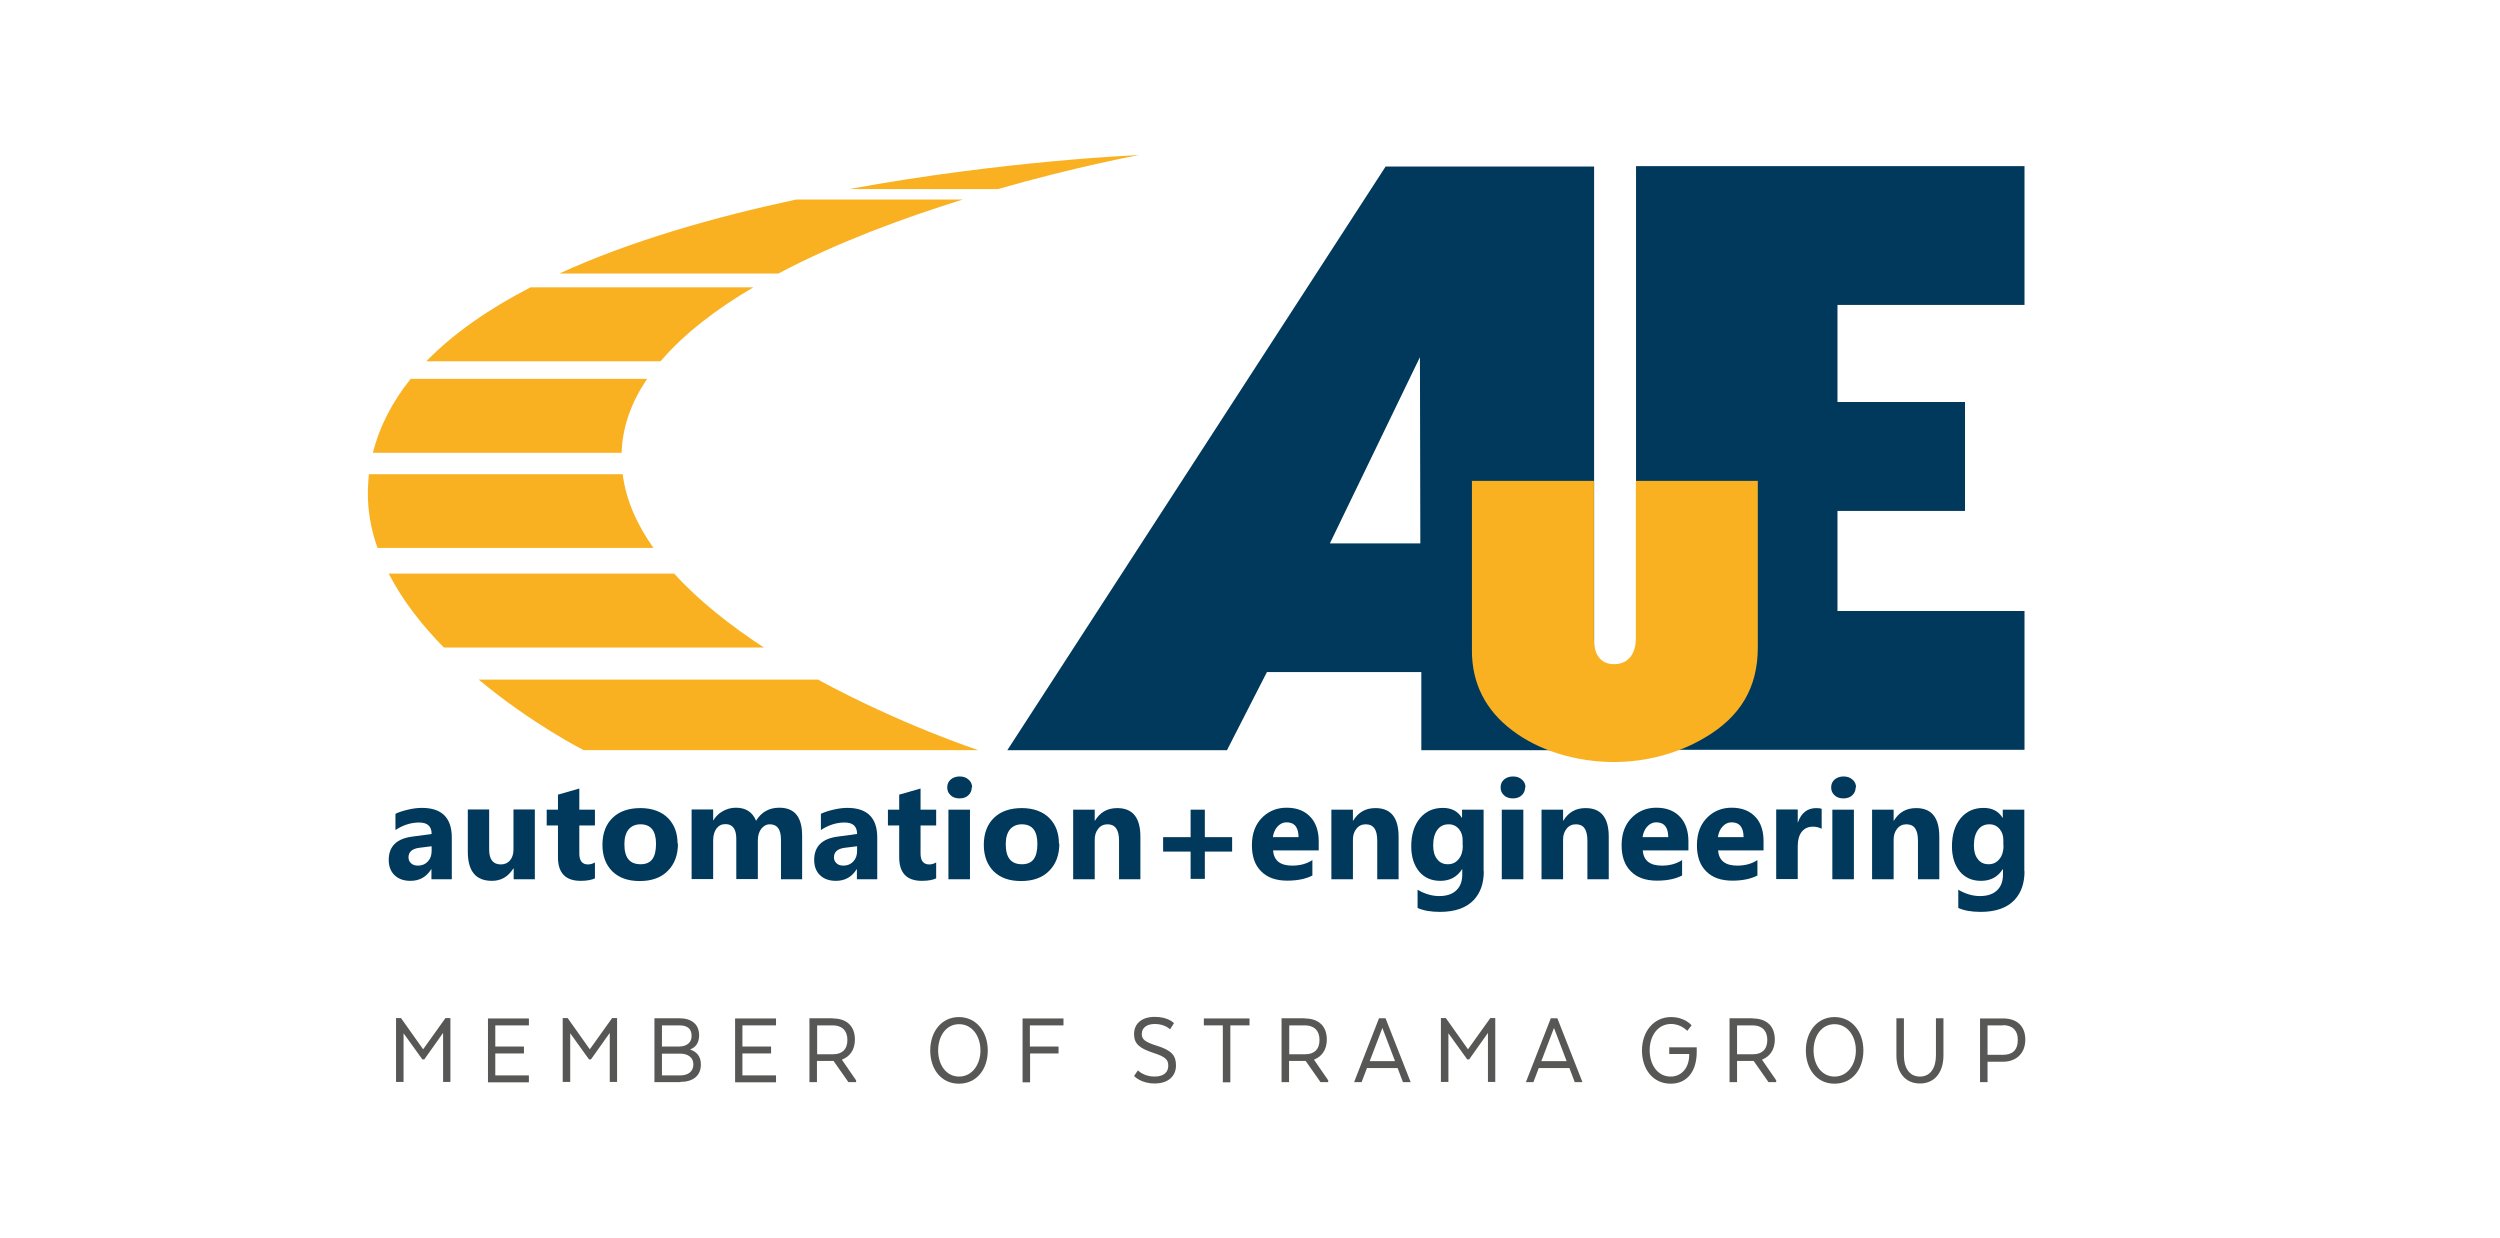
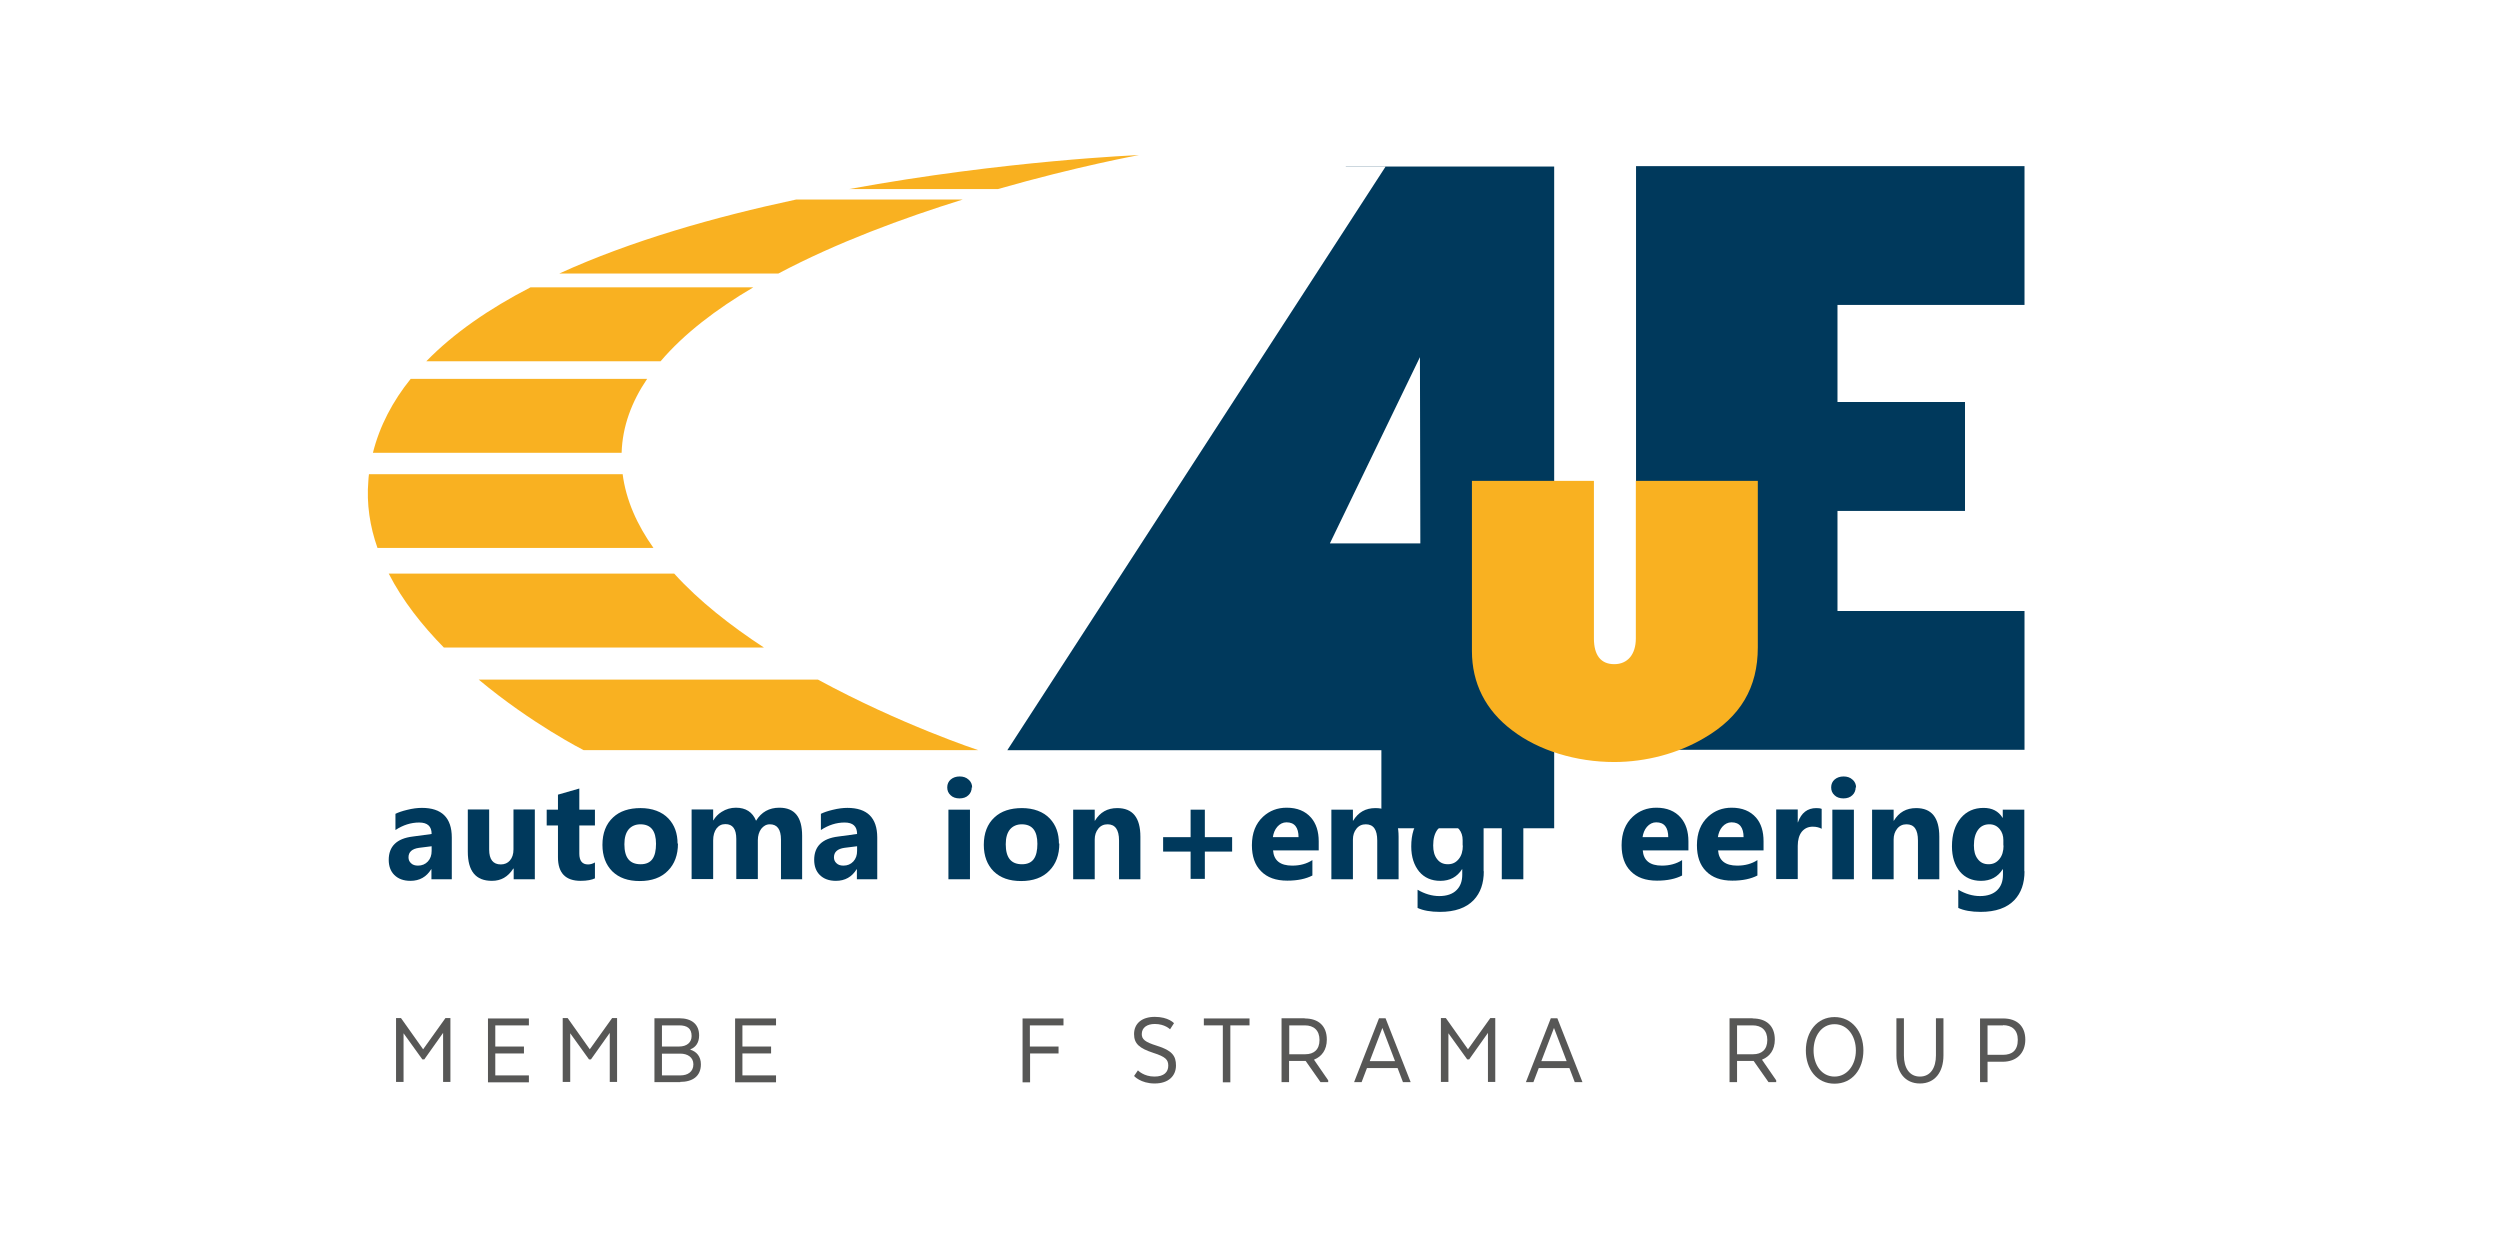
<svg xmlns="http://www.w3.org/2000/svg" id="Ebene_12" viewBox="0 0 629.217 311.704">
  <g>
    <path d="M113.711,221.299h-5.125v-2.538h-.05c-1.194,1.941-2.936,2.936-5.225,2.936-1.742,0-3.085-.498-4.08-1.493-.945-.945-1.393-2.239-1.393-3.782,0-3.384,1.99-5.374,6.021-5.872l4.777-.647c0-1.941-1.045-2.886-3.135-2.886s-4.08.647-5.971,1.891v-4.08c.697-.348,1.692-.697,2.936-.995,1.393-.348,2.587-.498,3.732-.498,4.976,0,7.514,2.488,7.514,7.464,0,0,0,10.499,0,10.499ZM108.636,212.99l-3.185.398c-1.742.249-2.637,1.045-2.637,2.388,0,.597.199,1.095.647,1.493.398.398.995.597,1.742.597.995,0,1.841-.348,2.488-1.045s.945-1.592.945-2.637v-1.194Z" fill="#00395c" />
    <path d="M134.66,221.299h-5.374v-2.687h-.1c-1.343,2.09-3.085,3.085-5.374,3.085-4.08,0-6.071-2.438-6.071-7.364v-10.599h5.374v10.101c0,2.488.995,3.732,2.936,3.732.945,0,1.742-.348,2.289-.995.597-.697.896-1.592.896-2.787v-10.051h5.374v17.515l.05.05Z" fill="#00395c" />
    <path d="M149.786,221.05c-.796.398-2.04.647-3.632.647-3.831,0-5.722-1.99-5.722-5.921v-8.011h-2.836v-3.981h2.836v-3.782l5.374-1.542v5.324h3.931v3.981h-3.931v7.066c0,1.841.746,2.737,2.189,2.737.547,0,1.145-.149,1.742-.498v4.03l.05-.05Z" fill="#00395c" />
    <path d="M170.635,212.293c0,2.886-.846,5.175-2.538,6.867-1.692,1.742-4.08,2.587-7.066,2.587s-5.225-.796-6.917-2.438c-1.642-1.642-2.488-3.881-2.488-6.668,0-2.936.896-5.274,2.687-6.917,1.692-1.592,4.03-2.339,6.917-2.339s5.374.896,7.016,2.637c1.542,1.642,2.289,3.732,2.289,6.319l.1-.05ZM165.112,212.393c0-3.284-1.294-4.926-3.931-4.926-1.244,0-2.239.448-2.936,1.244-.746.896-1.095,2.14-1.095,3.782,0,3.384,1.343,5.026,4.08,5.026s3.881-1.742,3.881-5.175v.05Z" fill="#00395c" />
    <path d="M201.934,221.299h-5.374v-10.002c0-2.538-.945-3.831-2.787-3.831-.896,0-1.592.398-2.189,1.145-.547.746-.846,1.742-.846,2.836v9.803h-5.424v-10.101c0-2.488-.896-3.732-2.737-3.732-.945,0-1.642.348-2.239,1.095-.547.746-.846,1.742-.846,2.986v9.753h-5.424v-17.515h5.424v2.737h.05c.498-.846,1.194-1.592,2.09-2.14,1.095-.697,2.289-1.045,3.583-1.045,2.488,0,4.18,1.095,5.075,3.284,1.343-2.189,3.284-3.284,5.872-3.284,3.831,0,5.722,2.339,5.722,7.066v10.897l.05.05Z" fill="#00395c" />
    <path d="M220.792,221.299h-5.125v-2.538h-.05c-1.194,1.941-2.936,2.936-5.225,2.936-1.742,0-3.085-.498-4.08-1.493-.945-.945-1.393-2.239-1.393-3.782,0-3.384,1.99-5.374,6.021-5.872l4.777-.647c0-1.941-1.045-2.886-3.135-2.886s-4.08.647-5.971,1.891v-4.08c.697-.348,1.692-.697,2.936-.995,1.393-.348,2.637-.498,3.732-.498,4.976,0,7.514,2.488,7.514,7.464,0,0,0,10.499,0,10.499ZM215.717,212.99l-3.185.398c-1.742.249-2.637,1.045-2.637,2.388,0,.597.199,1.095.647,1.493.398.398.995.597,1.742.597.995,0,1.841-.348,2.488-1.045s.945-1.592.945-2.637v-1.194Z" fill="#00395c" />
-     <path d="M235.67,221.05c-.796.398-1.99.647-3.632.647-3.831,0-5.722-1.99-5.722-5.921v-8.011h-2.836v-3.981h2.836v-3.782l5.374-1.542v5.324h3.931v3.981h-3.931v7.066c0,1.841.746,2.737,2.189,2.737.547,0,1.145-.149,1.742-.498v4.03l.05-.05Z" fill="#00395c" />
    <path d="M244.577,198.161c0,.796-.299,1.493-.846,1.99-.547.547-1.343.796-2.239.796s-1.692-.249-2.239-.796c-.597-.547-.846-1.194-.846-1.99s.299-1.493.896-1.99,1.343-.746,2.239-.746,1.642.249,2.239.796c.597.498.896,1.194.896,1.99l-.1-.05ZM244.129,221.299h-5.424v-17.515h5.424v17.515Z" fill="#00395c" />
    <path d="M266.62,212.293c0,2.886-.846,5.175-2.538,6.867-1.692,1.742-4.08,2.587-7.066,2.587s-5.225-.796-6.917-2.438c-1.642-1.642-2.488-3.881-2.488-6.668,0-2.936.896-5.274,2.687-6.917,1.692-1.592,4.03-2.339,6.917-2.339s5.374.896,7.016,2.637c1.542,1.642,2.289,3.732,2.289,6.319l.1-.05ZM261.097,212.393c0-3.284-1.294-4.926-3.931-4.926-1.244,0-2.239.448-2.936,1.244-.746.896-1.095,2.14-1.095,3.782,0,3.384,1.343,5.026,4.08,5.026s3.881-1.742,3.881-5.175v.05Z" fill="#00395c" />
    <path d="M287.021,221.299h-5.374v-9.753c0-2.737-.995-4.08-2.886-4.08-.945,0-1.742.348-2.339,1.095-.597.746-.896,1.642-.896,2.737v10.002h-5.424v-17.515h5.424v2.787h.05c1.294-2.14,3.135-3.185,5.623-3.185,3.881,0,5.822,2.388,5.822,7.215v10.748-.05Z" fill="#00395c" />
    <path d="M310.11,214.333h-6.867v6.867h-3.583v-6.867h-6.917v-3.632h6.917v-6.917h3.583v6.917h6.867v3.632Z" fill="#00395c" />
    <path d="M331.854,214.035h-11.444c.199,2.538,1.791,3.831,4.827,3.831,1.941,0,3.632-.448,5.075-1.393v3.881c-1.642.846-3.732,1.294-6.319,1.294-2.886,0-5.075-.796-6.618-2.388-1.542-1.542-2.289-3.732-2.289-6.518,0-3.085.945-5.473,2.836-7.215,1.642-1.493,3.583-2.239,5.921-2.239,2.637,0,4.677.846,6.12,2.488,1.294,1.493,1.941,3.483,1.941,5.971v2.289h-.05ZM326.829,210.75c0-2.488-.995-3.782-3.035-3.782-.896,0-1.692.398-2.339,1.145-.597.697-.945,1.592-1.095,2.587h6.469v.05Z" fill="#00395c" />
    <path d="M352.007,221.299h-5.374v-9.753c0-2.737-.945-4.08-2.886-4.08-.945,0-1.742.348-2.339,1.095-.597.746-.896,1.642-.896,2.737v10.002h-5.424v-17.515h5.424v2.787h.05c1.294-2.14,3.135-3.185,5.623-3.185,3.881,0,5.822,2.388,5.822,7.215v10.748-.05Z" fill="#00395c" />
    <path d="M373.453,219.259c0,3.085-.846,5.473-2.538,7.265-1.891,1.99-4.727,2.986-8.509,2.986-2.339,0-4.229-.348-5.623-.995v-4.578c1.791,1.045,3.632,1.592,5.473,1.592s3.384-.498,4.379-1.542c.945-.945,1.393-2.239,1.393-3.831v-1.393h-.05c-1.244,1.941-3.035,2.936-5.473,2.936-2.239,0-4.03-.796-5.324-2.339-1.294-1.592-1.99-3.682-1.99-6.319,0-3.035.746-5.374,2.239-7.165,1.443-1.692,3.334-2.538,5.722-2.538,2.14,0,3.732.796,4.777,2.488h.05v-2.04h5.424v15.525l.05-.05ZM368.128,212.84v-1.393c0-1.095-.299-1.99-.896-2.737-.697-.846-1.542-1.244-2.637-1.244-1.194,0-2.14.448-2.836,1.393s-1.045,2.239-1.045,3.931c0,1.443.299,2.538.945,3.384.647.896,1.542,1.343,2.737,1.343s2.04-.448,2.737-1.294,1.045-1.99,1.045-3.433l-.05.05Z" fill="#00395c" />
    <path d="M383.852,198.161c0,.796-.299,1.493-.846,1.99-.547.547-1.343.796-2.239.796s-1.692-.249-2.239-.796c-.597-.547-.846-1.194-.846-1.99s.299-1.493.896-1.99,1.343-.746,2.239-.746,1.642.249,2.239.796c.597.498.896,1.194.896,1.99l-.1-.05ZM383.404,221.299h-5.424v-17.515h5.424v17.515Z" fill="#00395c" />
-     <path d="M404.9,221.299h-5.374v-9.753c0-2.737-.945-4.08-2.886-4.08-.945,0-1.742.348-2.339,1.095-.597.746-.896,1.642-.896,2.737v10.002h-5.424v-17.515h5.424v2.787h.05c1.294-2.14,3.135-3.185,5.623-3.185,3.881,0,5.822,2.388,5.822,7.215v10.748-.05Z" fill="#00395c" />
    <path d="M424.903,214.035h-11.445c.199,2.538,1.791,3.831,4.827,3.831,1.891,0,3.632-.448,5.075-1.393v3.881c-1.642.846-3.732,1.294-6.319,1.294-2.886,0-5.075-.796-6.618-2.388-1.542-1.542-2.289-3.732-2.289-6.518,0-3.085.945-5.473,2.836-7.215,1.642-1.493,3.583-2.239,5.921-2.239,2.637,0,4.677.846,6.12,2.488,1.294,1.493,1.941,3.483,1.941,5.971v2.289h-.05ZM419.878,210.75c0-2.488-.995-3.782-3.035-3.782-.896,0-1.692.398-2.339,1.145-.597.697-.945,1.592-1.095,2.587h6.469v.05Z" fill="#00395c" />
    <path d="M443.861,214.035h-11.445c.199,2.538,1.791,3.831,4.827,3.831,1.941,0,3.632-.448,5.075-1.393v3.881c-1.642.846-3.732,1.294-6.319,1.294-2.886,0-5.075-.796-6.618-2.388-1.542-1.542-2.289-3.732-2.289-6.518,0-3.085.945-5.473,2.836-7.215,1.642-1.493,3.583-2.239,5.921-2.239,2.637,0,4.677.846,6.12,2.488,1.294,1.493,1.891,3.483,1.891,5.971v2.289ZM438.836,210.75c0-2.488-.995-3.782-3.035-3.782-.896,0-1.692.398-2.339,1.145-.597.697-.945,1.592-1.095,2.587h6.469v.05Z" fill="#00395c" />
    <path d="M458.54,208.611c-.647-.348-1.393-.547-2.289-.547-1.194,0-2.09.448-2.787,1.294-.647.846-.995,2.04-.995,3.533v8.36h-5.424v-17.515h5.424v3.234h.05c.846-2.388,2.388-3.583,4.628-3.583.547,0,.995.05,1.343.199v4.976l.05.05Z" fill="#00395c" />
    <path d="M467.049,198.161c0,.796-.298,1.493-.846,1.99-.547.547-1.343.796-2.239.796s-1.692-.249-2.239-.796c-.597-.547-.846-1.194-.846-1.99s.298-1.493.896-1.99,1.343-.746,2.239-.746,1.642.249,2.239.796c.597.498.896,1.194.896,1.99l-.1-.05ZM466.601,221.299h-5.424v-17.515h5.424v17.515Z" fill="#00395c" />
    <path d="M488.097,221.299h-5.374v-9.753c0-2.737-.945-4.08-2.886-4.08-.945,0-1.742.348-2.339,1.095s-.896,1.642-.896,2.737v10.002h-5.424v-17.515h5.424v2.787h.05c1.294-2.14,3.135-3.185,5.623-3.185,3.881,0,5.822,2.388,5.822,7.215v10.748-.05Z" fill="#00395c" />
    <path d="M509.543,219.259c0,3.085-.846,5.473-2.538,7.265-1.891,1.99-4.727,2.986-8.509,2.986-2.339,0-4.229-.348-5.623-.995v-4.578c1.791,1.045,3.632,1.592,5.473,1.592s3.384-.498,4.379-1.542c.945-.945,1.393-2.239,1.393-3.831v-1.393h-.05c-1.244,1.941-3.035,2.936-5.473,2.936-2.239,0-4.03-.796-5.324-2.339-1.294-1.592-1.99-3.682-1.99-6.319,0-3.035.746-5.374,2.239-7.165,1.443-1.692,3.334-2.538,5.722-2.538,2.14,0,3.732.796,4.777,2.488h.05v-2.04h5.424v15.525l.05-.05ZM504.219,212.84v-1.393c0-1.095-.298-1.99-.896-2.737-.697-.846-1.542-1.244-2.637-1.244-1.194,0-2.14.448-2.836,1.393s-1.045,2.239-1.045,3.931c0,1.443.298,2.538.945,3.384.647.896,1.542,1.343,2.737,1.343s2.04-.448,2.737-1.294,1.045-1.99,1.045-3.433l-.05.05Z" fill="#00395c" />
    <polyline points="411.767 188.657 411.767 41.819 509.543 41.819 509.543 76.75 462.471 76.75 462.471 101.181 494.566 101.181 494.566 128.599 462.471 128.599 462.471 153.776 509.543 153.776 509.543 188.707 411.668 188.707" fill="#00395c" />
-     <path d="M348.772,41.869l-95.239,146.938h55.282l10.051-19.655h38.862v19.655h43.489V41.918h-52.446v-.05ZM334.74,136.709l22.64-46.823.1,46.873h-22.74v-.05Z" fill="#00395c" />
+     <path d="M348.772,41.869l-95.239,146.938h55.282h38.862v19.655h43.489V41.918h-52.446v-.05ZM334.74,136.709l22.64-46.823.1,46.873h-22.74v-.05Z" fill="#00395c" />
    <path d="M401.168,121.035v39.658c0,4.229,1.742,6.469,5.125,6.469s5.424-2.488,5.424-6.469v-39.658h30.701v41.897c0,10.101-4.329,17.515-13.534,22.839-6.469,3.831-14.629,6.021-22.591,6.021-9.604,0-19.058-2.886-25.676-7.961-6.767-5.075-10.151-11.942-10.151-19.953v-42.842h30.701Z" fill="#f9b121" />
    <path d="M286.673,39.032s-15.376,2.787-35.528,8.559h-37.468c39.309-7.215,72.996-8.559,72.996-8.559Z" fill="#f9b121" />
    <path d="M242.288,50.228c-15.027,4.677-31.746,10.847-46.375,18.61h-55.133c18.062-8.26,39.111-14.231,59.561-18.61,0,0,41.947,0,41.947,0Z" fill="#f9b121" />
    <path d="M189.594,72.321c-9.305,5.473-17.465,11.693-23.337,18.61h-58.964c6.917-7.115,15.923-13.286,26.223-18.61,0,0,56.078,0,56.078,0Z" fill="#f9b121" />
    <path d="M162.873,95.359c-3.881,5.722-6.22,11.942-6.419,18.61h-62.597c1.692-6.767,4.976-12.987,9.504-18.61h59.512Z" fill="#f9b121" />
    <path d="M156.703,119.293c.846,6.568,3.632,12.788,7.762,18.61h-69.463c-1.891-5.374-2.787-11.046-2.289-16.918,0-.547.1-1.095.149-1.642h63.791l.05-.05Z" fill="#f9b121" />
    <path d="M169.69,144.372c6.27,6.917,14.231,13.136,22.591,18.61h-80.56c-5.424-5.523-10.4-11.793-13.883-18.61h71.902-.05Z" fill="#f9b121" />
    <path d="M205.865,171.043c20.849,11.345,40.355,17.764,40.355,17.764h-99.319s-13.087-6.618-26.422-17.764h85.386Z" fill="#f9b121" />
  </g>
  <g>
    <path d="M111.522,259.962l-4.727,6.668h-.498l-4.727-6.568v12.241h-1.891v-16.072h1.244l5.573,7.862,5.623-7.862h1.244v16.072h-1.841v-12.39.05Z" fill="#575756" />
    <path d="M131.873,265.137h-7.215v5.523h8.459v1.742h-10.3v-16.072h10.3v1.742h-8.459v5.324h7.215s0,1.742,0,1.742Z" fill="#575756" />
    <path d="M153.469,259.962l-4.727,6.668h-.498l-4.727-6.568v12.241h-1.891v-16.072h1.244l5.573,7.862,5.623-7.862h1.244v16.072h-1.841v-12.39.05Z" fill="#575756" />
    <path d="M171.232,272.352h-6.518v-16.072h6.22c3.135,0,5.026,1.493,5.026,4.329,0,1.791-.846,2.986-2.189,3.483v.1c1.542.498,2.637,1.692,2.637,3.682,0,3.035-2.14,4.428-5.225,4.428l.05.05ZM170.934,258.071h-4.329v5.324h4.329c1.891,0,3.135-.995,3.135-2.637,0-1.941-1.145-2.687-3.135-2.687ZM166.605,265.137v5.523h4.677c1.791,0,3.234-.896,3.234-2.787,0-1.791-1.493-2.687-3.284-2.687h-4.677l.05-.05Z" fill="#575756" />
    <path d="M194.072,265.137h-7.215v5.523h8.459v1.742h-10.3v-16.072h10.3v1.742h-8.459v5.324h7.215v1.742Z" fill="#575756" />
-     <path d="M209.596,256.33c3.483,0,5.573,1.891,5.573,5.324,0,2.587-1.294,4.279-3.234,5.026v.1l3.533,5.125v.448h-1.941l-3.732-5.324h-4.18v5.324h-1.891v-16.072h5.822l.05.05ZM209.547,258.071h-3.881v7.265h4.08c2.09,0,3.533-1.145,3.533-3.583s-1.443-3.682-3.682-3.682h-.05Z" fill="#575756" />
-     <path d="M234.128,264.391c0-4.727,2.836-8.409,7.215-8.409s7.265,3.682,7.265,8.409-2.787,8.36-7.265,8.36-7.215-3.682-7.215-8.36ZM246.767,264.391c0-3.632-2.09-6.618-5.374-6.618s-5.274,2.986-5.274,6.618,2.04,6.568,5.274,6.568,5.374-2.986,5.374-6.568Z" fill="#575756" />
    <path d="M266.471,265.137h-7.215v7.265h-1.891v-16.072h10.3v1.742h-8.459v5.324h7.215v1.742h.05Z" fill="#575756" />
    <path d="M286.424,269.416s1.443,1.542,4.13,1.542c2.438,0,3.483-1.145,3.483-2.737,0-1.493-.647-2.239-3.782-3.234-3.483-1.145-4.827-2.289-4.827-4.727,0-2.637,1.941-4.329,5.225-4.329,3.433,0,4.827,1.592,4.827,1.592l-.995,1.542s-1.294-1.343-3.831-1.343c-1.941,0-3.284.896-3.284,2.538,0,1.294.746,1.99,3.782,2.936,3.881,1.194,4.827,2.587,4.827,4.976,0,2.587-1.841,4.528-5.374,4.528s-5.175-1.891-5.175-1.891l.995-1.443v.05Z" fill="#575756" />
    <path d="M302.994,256.33h11.494v1.742h-4.827v14.331h-1.891v-14.331h-4.777v-1.742Z" fill="#575756" />
    <path d="M328.371,256.33c3.483,0,5.573,1.891,5.573,5.324,0,2.587-1.294,4.279-3.185,5.026v.1l3.533,5.125v.448h-1.941l-3.732-5.324h-4.18v5.324h-1.891v-16.072h5.822v.05ZM328.371,258.071h-3.881v7.265h4.08c2.09,0,3.533-1.145,3.533-3.583s-1.443-3.682-3.682-3.682h-.05Z" fill="#575756" />
    <path d="M355.042,272.352h-1.941l-1.343-3.533h-7.713l-1.343,3.533h-1.891l6.27-16.072h1.642l6.319,16.072ZM344.742,267.077h6.369l-3.185-8.36-3.185,8.36Z" fill="#575756" />
    <path d="M374.498,259.962l-4.727,6.668h-.498l-4.727-6.568v12.241h-1.891v-16.072h1.244l5.573,7.862,5.623-7.862h1.244v16.072h-1.841v-12.39.05Z" fill="#575756" />
    <path d="M398.282,272.352h-1.941l-1.343-3.533h-7.713l-1.343,3.533h-1.891l6.27-16.072h1.642l6.319,16.072ZM387.933,267.077h6.369l-3.185-8.36-3.185,8.36Z" fill="#575756" />
-     <path d="M420.176,263.594h6.867v1.145c0,4.876-2.388,8.011-6.568,8.011-4.478,0-7.215-3.682-7.215-8.36s2.886-8.409,7.315-8.409c3.533,0,5.175,2.09,5.175,2.09l-1.095,1.393s-1.493-1.742-4.08-1.742c-3.334,0-5.374,2.986-5.374,6.618s1.99,6.618,5.274,6.618c2.737,0,4.677-2.189,4.677-5.473v-.199h-5.026v-1.742l.05.05Z" fill="#575756" />
    <path d="M441.125,256.33c3.483,0,5.573,1.891,5.573,5.324,0,2.587-1.294,4.279-3.185,5.026v.1l3.533,5.125v.448h-1.941l-3.732-5.324h-4.18v5.324h-1.891v-16.072h5.822v.05ZM441.075,258.071h-3.881v7.265h4.08c2.09,0,3.533-1.145,3.533-3.583s-1.443-3.682-3.682-3.682h-.05Z" fill="#575756" />
    <path d="M454.51,264.391c0-4.727,2.836-8.409,7.215-8.409s7.265,3.682,7.265,8.409-2.787,8.36-7.265,8.36-7.215-3.682-7.215-8.36ZM467.099,264.391c0-3.632-2.09-6.618-5.374-6.618s-5.274,2.986-5.274,6.618,2.04,6.568,5.274,6.568,5.374-2.986,5.374-6.568Z" fill="#575756" />
    <path d="M477.3,265.635v-9.355h1.891v9.355c0,3.085,1.343,5.324,4.03,5.324s4.03-2.239,4.03-5.324v-9.355h1.891v9.355c0,4.18-2.14,7.066-5.921,7.066s-5.921-2.886-5.921-7.066h0Z" fill="#575756" />
    <path d="M498.348,256.33h5.822c3.433,0,5.573,1.891,5.573,5.324s-2.239,5.573-5.673,5.573h-3.831v5.125h-1.891v-16.072.05ZM504.12,258.071h-3.881v7.414h3.881c2.289,0,3.732-1.095,3.732-3.782,0-2.488-1.493-3.682-3.732-3.682v.05Z" fill="#575756" />
  </g>
</svg>